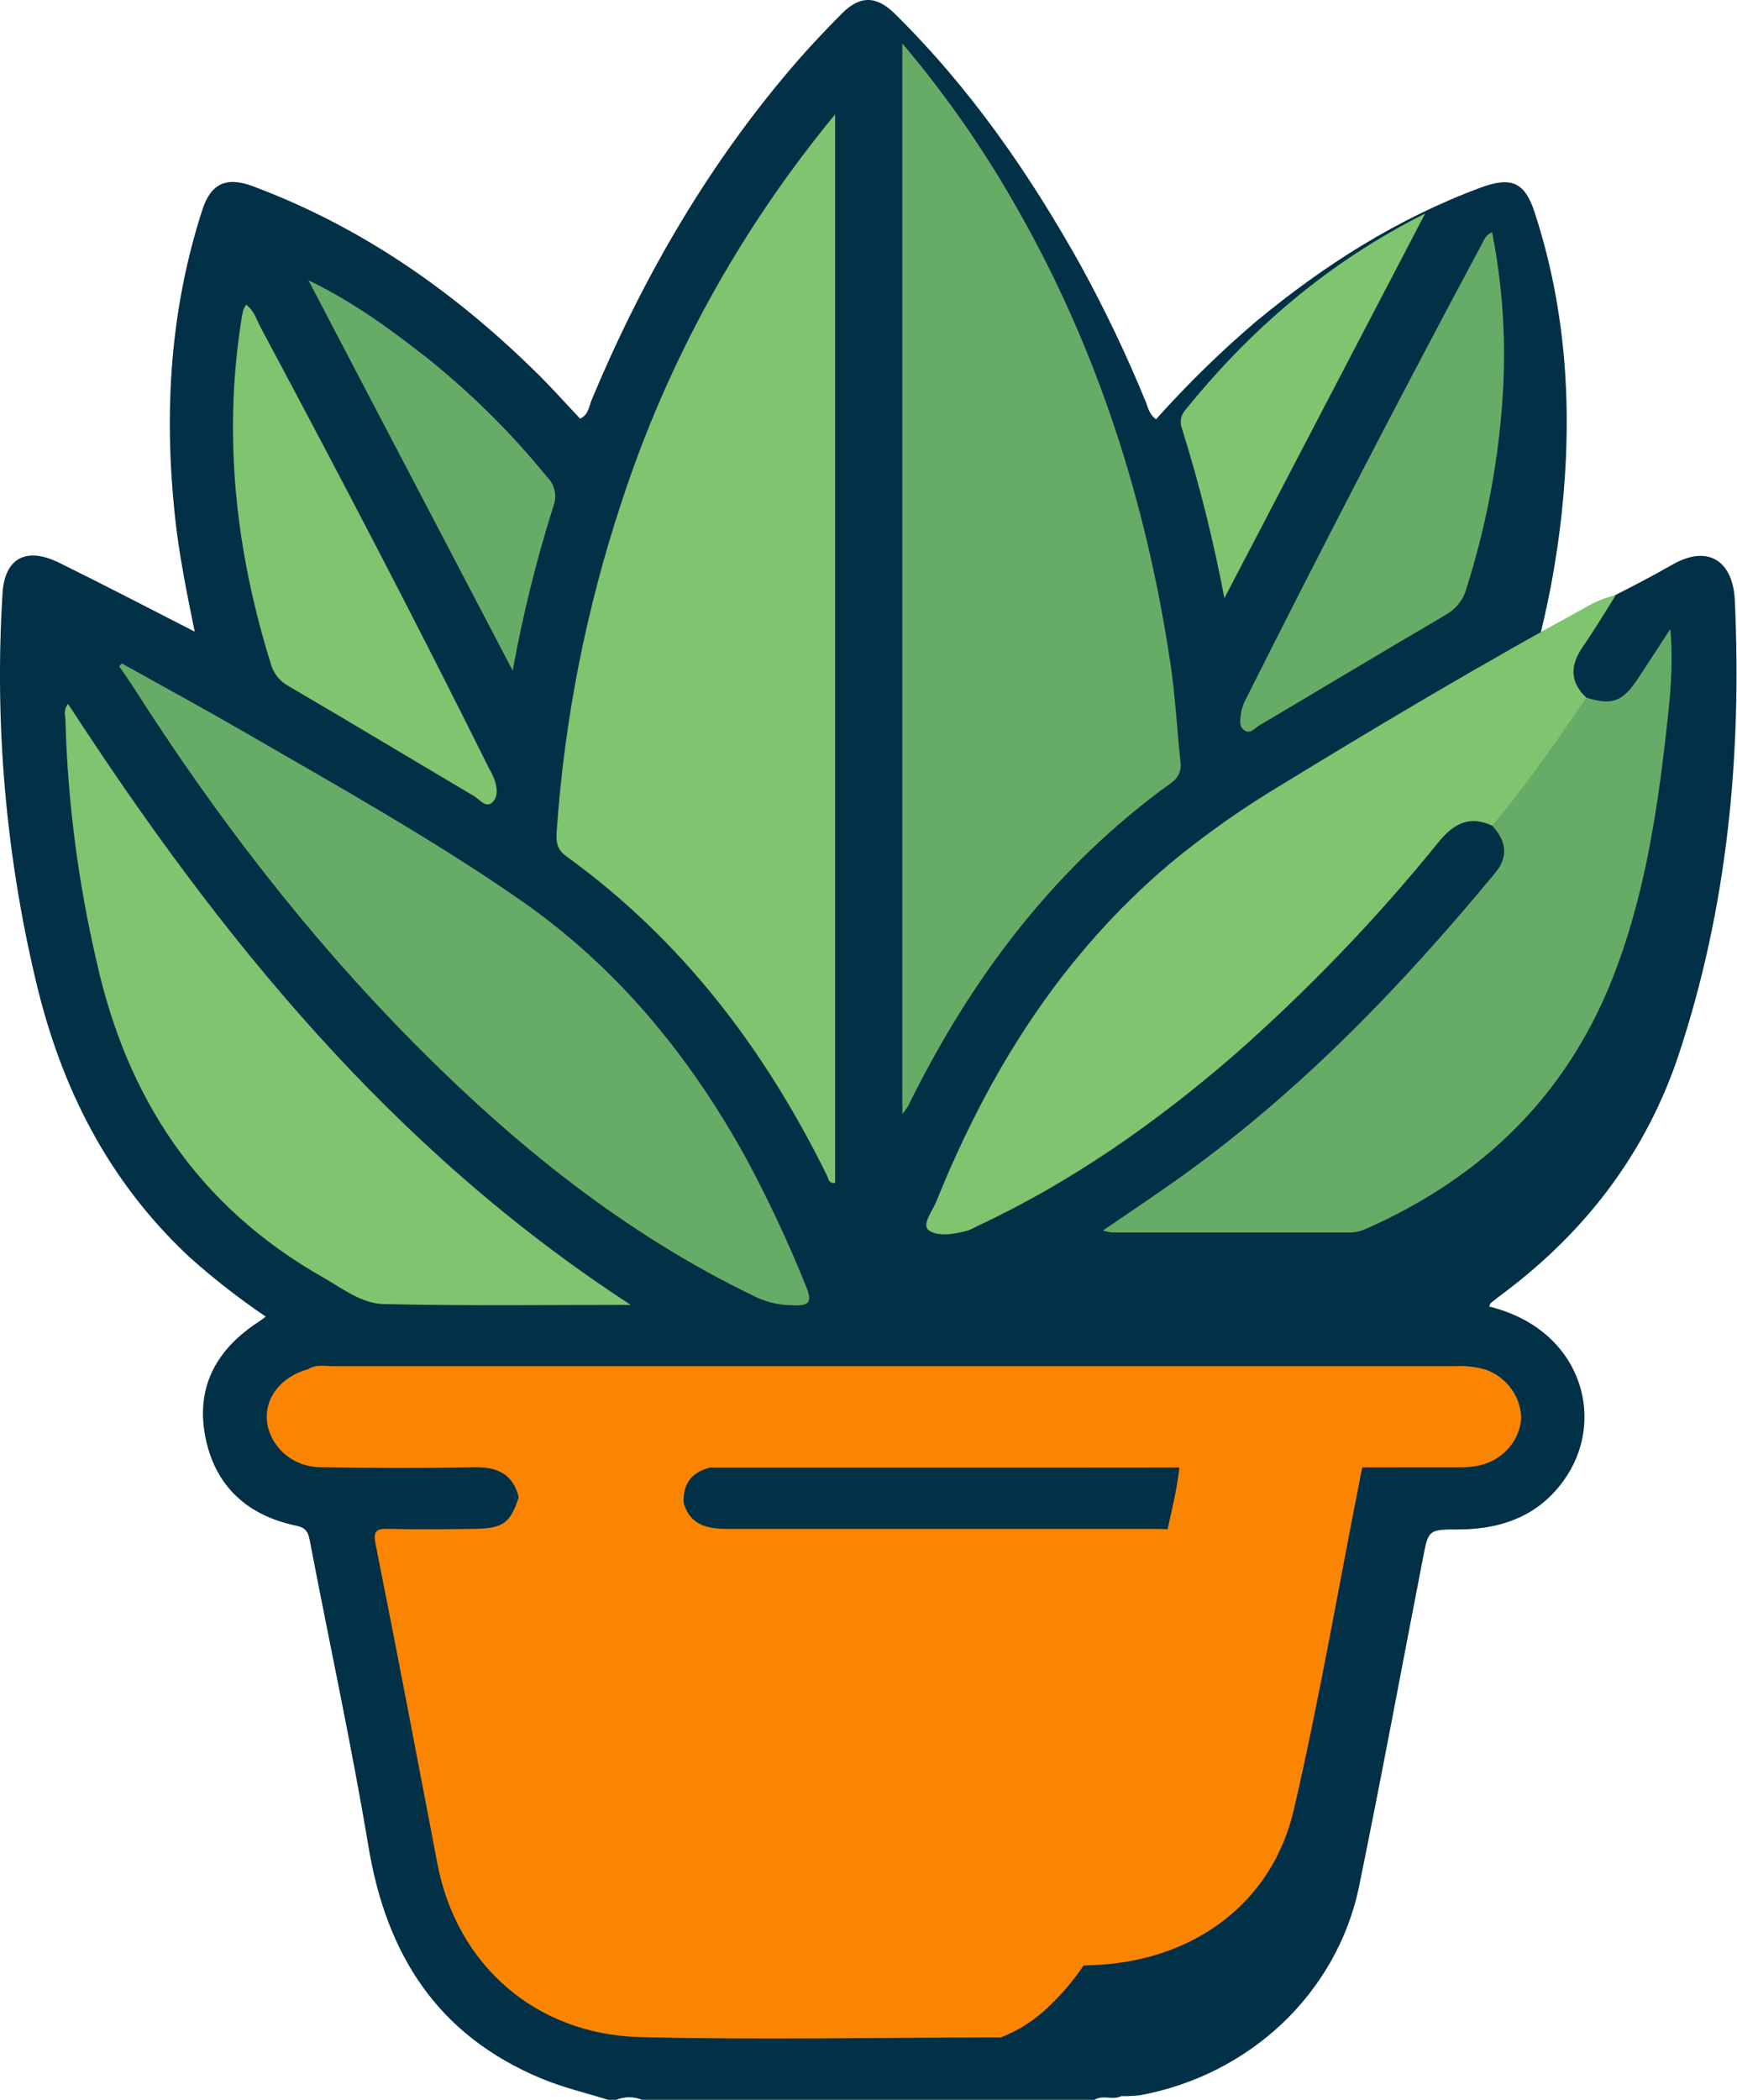
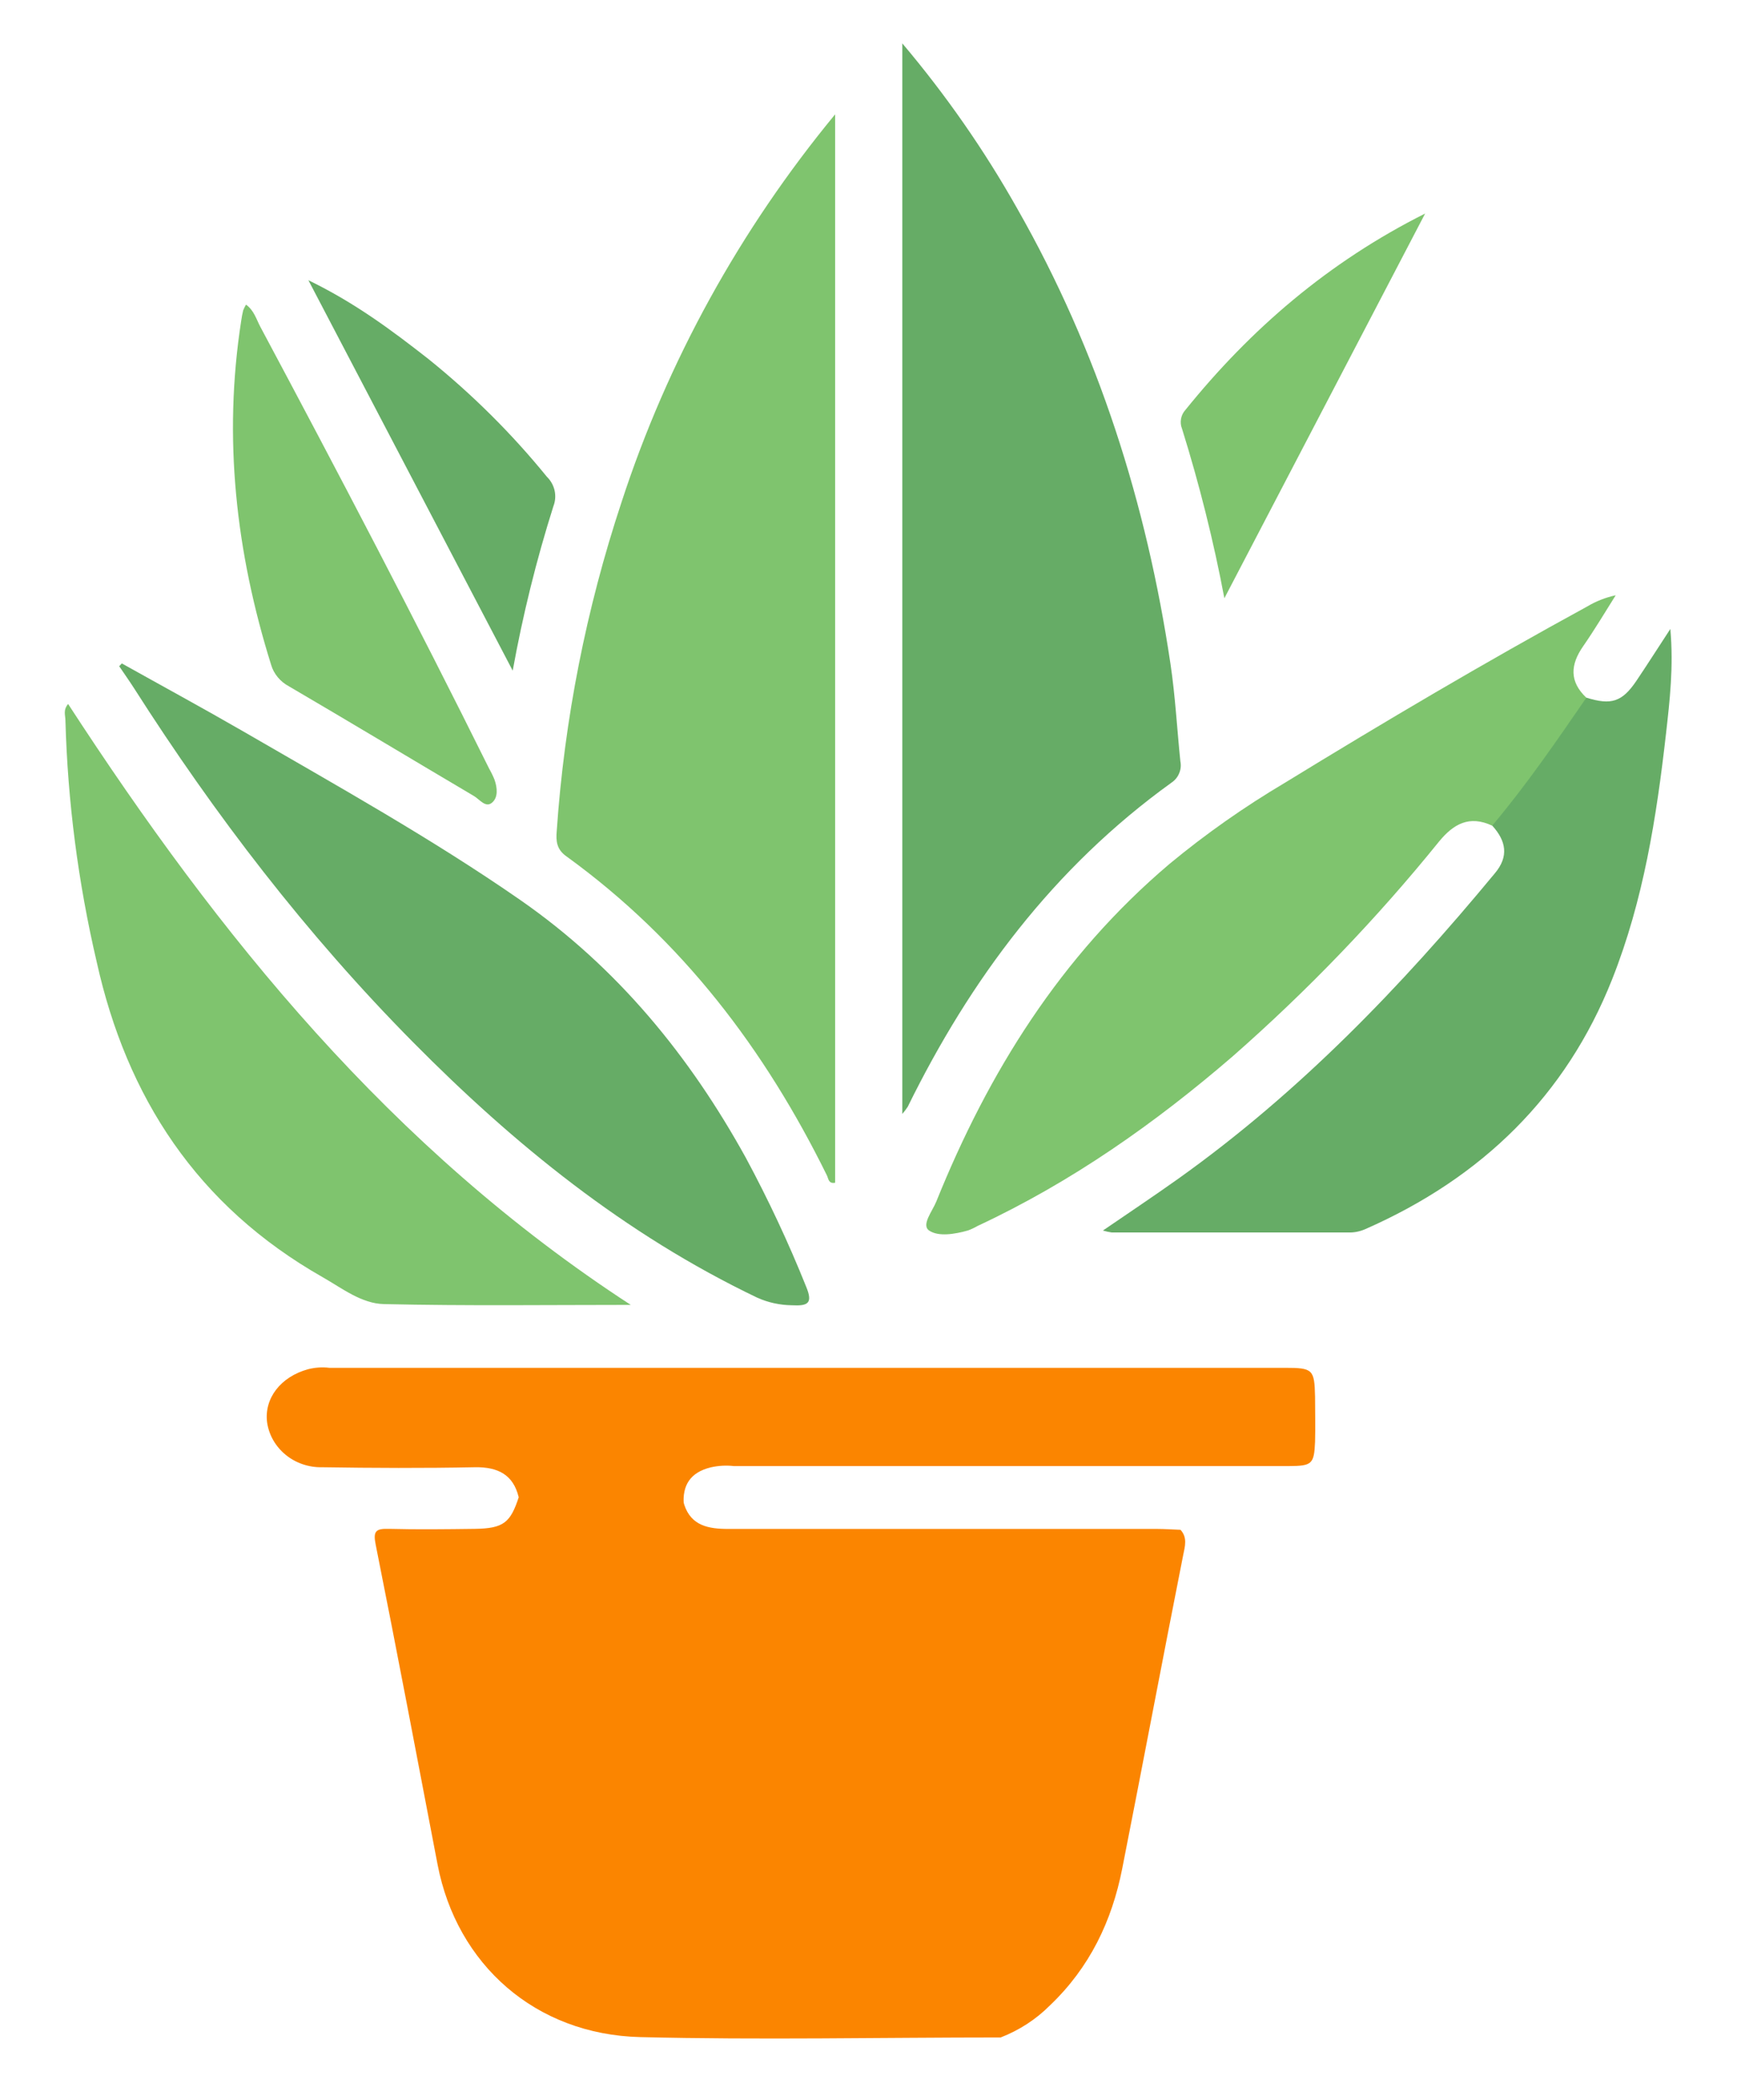
<svg xmlns="http://www.w3.org/2000/svg" width="24" height="29" viewBox="0 0 24 29" fill="none">
-   <path d="M8.401 28.999C8.098 28.904 7.786 28.831 7.495 28.711C6.027 28.106 5.336 26.972 5.091 25.502C4.857 24.098 4.554 22.705 4.286 21.306C4.264 21.188 4.25 21.103 4.095 21.071C3.387 20.924 2.954 20.492 2.832 19.816C2.709 19.139 3 18.623 3.585 18.247C3.607 18.233 3.627 18.216 3.672 18.183C3.301 17.932 2.949 17.657 2.617 17.36C1.49 16.308 0.843 15.014 0.498 13.557C0.079 11.799 -0.077 9.992 0.035 8.192C0.065 7.71 0.361 7.547 0.816 7.771C1.434 8.075 2.045 8.394 2.69 8.723C2.576 8.165 2.468 7.632 2.413 7.091C2.265 5.668 2.352 4.269 2.796 2.897C2.913 2.536 3.125 2.435 3.491 2.571C4.99 3.13 6.258 4.018 7.378 5.113C7.599 5.326 7.802 5.557 8.016 5.782C8.134 5.725 8.137 5.612 8.175 5.522C8.889 3.816 9.809 2.226 11.043 0.813C11.233 0.597 11.433 0.388 11.634 0.185C11.885 -0.066 12.111 -0.06 12.367 0.193C13.41 1.222 14.228 2.404 14.931 3.664C15.264 4.271 15.563 4.896 15.825 5.535C15.861 5.619 15.873 5.717 15.973 5.79C16.401 5.311 16.861 4.861 17.352 4.442C18.287 3.668 19.302 3.019 20.461 2.59C20.887 2.433 21.071 2.519 21.206 2.939C21.65 4.302 21.729 5.693 21.576 7.106C21.516 7.653 21.421 8.196 21.29 8.731C21.924 8.409 22.53 8.129 23.105 7.799C23.616 7.507 23.947 7.765 23.97 8.292C24.067 10.43 23.87 12.533 23.191 14.576C22.747 15.903 21.928 16.992 20.783 17.852C20.721 17.898 20.659 17.945 20.6 17.994C20.587 18.005 20.584 18.027 20.577 18.044C21.828 18.352 22.186 19.548 21.655 20.373C21.314 20.903 20.795 21.119 20.162 21.122C19.731 21.122 19.737 21.127 19.66 21.523C19.365 23.042 19.084 24.562 18.773 26.078C18.621 26.787 18.253 27.436 17.716 27.945C17.179 28.453 16.497 28.798 15.757 28.935C15.669 28.945 15.581 28.95 15.492 28.948C15.377 29.008 15.24 28.927 15.123 28.999H8.87C8.814 28.976 8.754 28.964 8.693 28.964C8.633 28.964 8.572 28.976 8.516 28.999H8.401Z" fill="#023047" />
  <path d="M13.826 28.138C12.167 28.138 10.505 28.174 8.846 28.133C7.396 28.097 6.311 27.129 6.046 25.75C5.764 24.277 5.485 22.804 5.191 21.333C5.153 21.144 5.191 21.108 5.379 21.114C5.771 21.124 6.164 21.119 6.561 21.114C6.958 21.108 7.053 21.029 7.169 20.672C7.26 20.578 7.382 20.585 7.498 20.584C8.027 20.58 8.556 20.578 9.084 20.584C9.239 20.584 9.411 20.575 9.454 20.78C9.55 21.072 9.79 21.115 10.062 21.115C12.037 21.115 14.013 21.115 15.988 21.115C16.095 21.115 16.203 21.123 16.311 21.127C16.41 21.235 16.372 21.357 16.348 21.476C16.062 22.92 15.79 24.366 15.505 25.809C15.363 26.529 15.057 27.171 14.508 27.694C14.316 27.887 14.084 28.038 13.826 28.138Z" fill="#FB8500" />
  <path d="M11.539 1.579V16.334C11.445 16.352 11.446 16.273 11.425 16.232C10.572 14.501 9.43 12.986 7.824 11.825C7.689 11.729 7.681 11.612 7.692 11.48C7.798 9.936 8.099 8.409 8.588 6.934C9.222 4.99 10.222 3.175 11.539 1.579Z" fill="#7FC46E" />
  <path d="M12.467 15.384V0.599C13.07 1.312 13.602 2.076 14.057 2.884C15.177 4.849 15.842 6.957 16.172 9.166C16.239 9.613 16.263 10.067 16.309 10.514C16.32 10.569 16.315 10.626 16.293 10.678C16.272 10.731 16.235 10.776 16.187 10.808C14.553 11.985 13.406 13.529 12.542 15.285C12.519 15.319 12.494 15.353 12.467 15.384Z" fill="#66AC66" />
  <path d="M20.618 11.403C20.302 11.255 20.083 11.379 19.884 11.621C19.022 12.687 18.067 13.68 17.03 14.59C15.96 15.512 14.807 16.324 13.507 16.931C13.465 16.955 13.421 16.976 13.375 16.993C13.194 17.044 12.966 17.083 12.836 16.993C12.727 16.915 12.884 16.726 12.937 16.593C13.656 14.812 14.652 13.207 16.16 11.93C16.659 11.517 17.192 11.143 17.752 10.811C19.125 9.97 20.511 9.15 21.928 8.377C22.05 8.304 22.184 8.251 22.324 8.221C22.176 8.456 22.033 8.696 21.874 8.925C21.698 9.178 21.681 9.411 21.918 9.635C21.956 9.718 21.901 9.777 21.859 9.84C21.536 10.32 21.199 10.791 20.837 11.245C20.782 11.315 20.741 11.415 20.618 11.403Z" fill="#7FC46E" />
  <path d="M1.683 9.162C2.241 9.474 2.803 9.779 3.356 10.098C4.65 10.848 5.96 11.577 7.187 12.428C8.534 13.363 9.532 14.589 10.306 15.991C10.617 16.569 10.895 17.162 11.138 17.768C11.234 17.999 11.166 18.038 10.94 18.026C10.774 18.024 10.61 17.988 10.46 17.92C8.632 17.045 7.101 15.802 5.706 14.392C4.232 12.902 2.971 11.258 1.853 9.506C1.787 9.403 1.716 9.303 1.647 9.201L1.683 9.162Z" fill="#66AC66" />
  <path d="M20.618 11.402C21.091 10.84 21.505 10.237 21.919 9.635C22.263 9.742 22.413 9.694 22.611 9.401C22.759 9.181 22.901 8.958 23.079 8.686C23.125 9.21 23.071 9.674 23.019 10.133C22.888 11.286 22.708 12.433 22.275 13.524C21.639 15.128 20.481 16.265 18.861 16.976C18.79 17.007 18.712 17.023 18.634 17.021C17.543 17.021 16.452 17.021 15.362 17.021C15.32 17.015 15.279 17.006 15.239 16.994C15.604 16.744 15.945 16.517 16.278 16.28C17.957 15.084 19.359 13.625 20.653 12.062C20.851 11.828 20.81 11.613 20.618 11.402Z" fill="#66AC66" />
  <path d="M9.448 20.785C9.374 20.671 9.26 20.673 9.139 20.674C8.481 20.674 7.823 20.674 7.166 20.674C7.092 20.37 6.885 20.258 6.563 20.263C5.858 20.277 5.154 20.274 4.45 20.263C4.267 20.267 4.088 20.206 3.949 20.093C3.809 19.979 3.717 19.821 3.691 19.647C3.646 19.314 3.877 19.013 4.258 18.909C4.353 18.885 4.452 18.878 4.55 18.89C8.952 18.89 13.353 18.89 17.754 18.89C18.139 18.89 18.162 18.911 18.17 19.29C18.17 19.498 18.176 19.706 18.17 19.913C18.157 20.22 18.127 20.246 17.806 20.247H10.14C10.033 20.235 9.924 20.241 9.819 20.265C9.536 20.335 9.425 20.515 9.448 20.785Z" fill="#FB8500" />
  <path d="M8.715 18.021C7.578 18.021 6.442 18.036 5.306 18.01C4.996 18.004 4.728 17.792 4.459 17.639C2.719 16.651 1.75 15.149 1.336 13.284C1.08 12.189 0.935 11.072 0.904 9.95C0.904 9.879 0.869 9.808 0.941 9.722C3.026 12.927 5.401 15.866 8.715 18.021Z" fill="#7FC46E" />
-   <path d="M13.826 27.138C13.956 26.95 14.185 26.882 14.351 26.735C15.016 26.144 15.32 25.387 15.476 24.554C15.68 23.475 15.897 22.399 16.092 21.319C16.166 20.922 16.286 20.534 16.305 20.129L18.659 20.117C18.76 20.117 18.855 20.102 18.823 20.259C18.508 21.838 18.24 23.427 17.876 24.996C17.58 26.273 16.507 27.069 15.15 27.137C14.71 27.162 14.267 27.138 13.826 27.138Z" fill="#FB8500" />
  <path d="M3.399 4.207C3.51 4.286 3.542 4.41 3.598 4.515C4.678 6.536 5.741 8.565 6.759 10.616C6.787 10.665 6.812 10.716 6.833 10.769C6.872 10.88 6.885 11.015 6.796 11.087C6.708 11.159 6.625 11.038 6.548 10.993C5.695 10.489 4.848 9.979 3.992 9.478C3.932 9.446 3.88 9.404 3.838 9.353C3.796 9.302 3.764 9.244 3.746 9.181C3.259 7.625 3.081 6.046 3.333 4.428C3.34 4.381 3.348 4.334 3.36 4.286C3.371 4.259 3.384 4.232 3.399 4.207Z" fill="#7FC46E" />
-   <path d="M20.616 3.207C20.755 3.912 20.807 4.63 20.77 5.346C20.72 6.287 20.549 7.219 20.264 8.12C20.224 8.274 20.122 8.406 19.981 8.488C19.118 8.993 18.261 9.509 17.401 10.018C17.34 10.054 17.279 10.14 17.198 10.089C17.116 10.037 17.136 9.951 17.143 9.876C17.152 9.802 17.175 9.73 17.21 9.663C18.266 7.56 19.35 5.47 20.462 3.394C20.5 3.331 20.515 3.251 20.616 3.207Z" fill="#66AC66" />
  <path d="M4.261 3.87C4.912 4.186 5.421 4.568 5.922 4.96C6.524 5.445 7.072 5.989 7.556 6.584C7.61 6.637 7.647 6.703 7.663 6.775C7.679 6.848 7.673 6.923 7.646 6.992C7.41 7.737 7.223 8.495 7.084 9.262L4.261 3.87Z" fill="#66AC66" />
  <path d="M16.917 8.262C16.768 7.472 16.572 6.69 16.332 5.921C16.314 5.878 16.31 5.831 16.318 5.785C16.326 5.739 16.347 5.696 16.379 5.661C17.279 4.546 18.353 3.62 19.691 2.949L16.917 8.262Z" fill="#7FC46E" />
-   <path d="M9.819 20.268C9.923 20.184 10.046 20.223 10.16 20.222C12.686 20.222 15.213 20.216 17.739 20.226C18.014 20.226 18.101 20.152 18.079 19.894C18.063 19.639 18.063 19.384 18.079 19.13C18.085 18.969 18.02 18.904 17.857 18.917C17.789 18.923 17.72 18.917 17.651 18.917H4.612C4.494 18.917 4.376 18.912 4.258 18.909C4.366 18.838 4.487 18.867 4.602 18.867C9.773 18.867 14.943 18.867 20.112 18.867C20.259 18.859 20.407 18.878 20.548 18.922C20.684 18.976 20.802 19.067 20.885 19.185C20.969 19.302 21.015 19.44 21.018 19.582C21.009 19.729 20.953 19.869 20.858 19.984C20.764 20.099 20.634 20.183 20.488 20.226C20.394 20.252 20.296 20.265 20.198 20.264C16.738 20.268 13.278 20.269 9.819 20.268Z" fill="#FB8500" />
</svg>